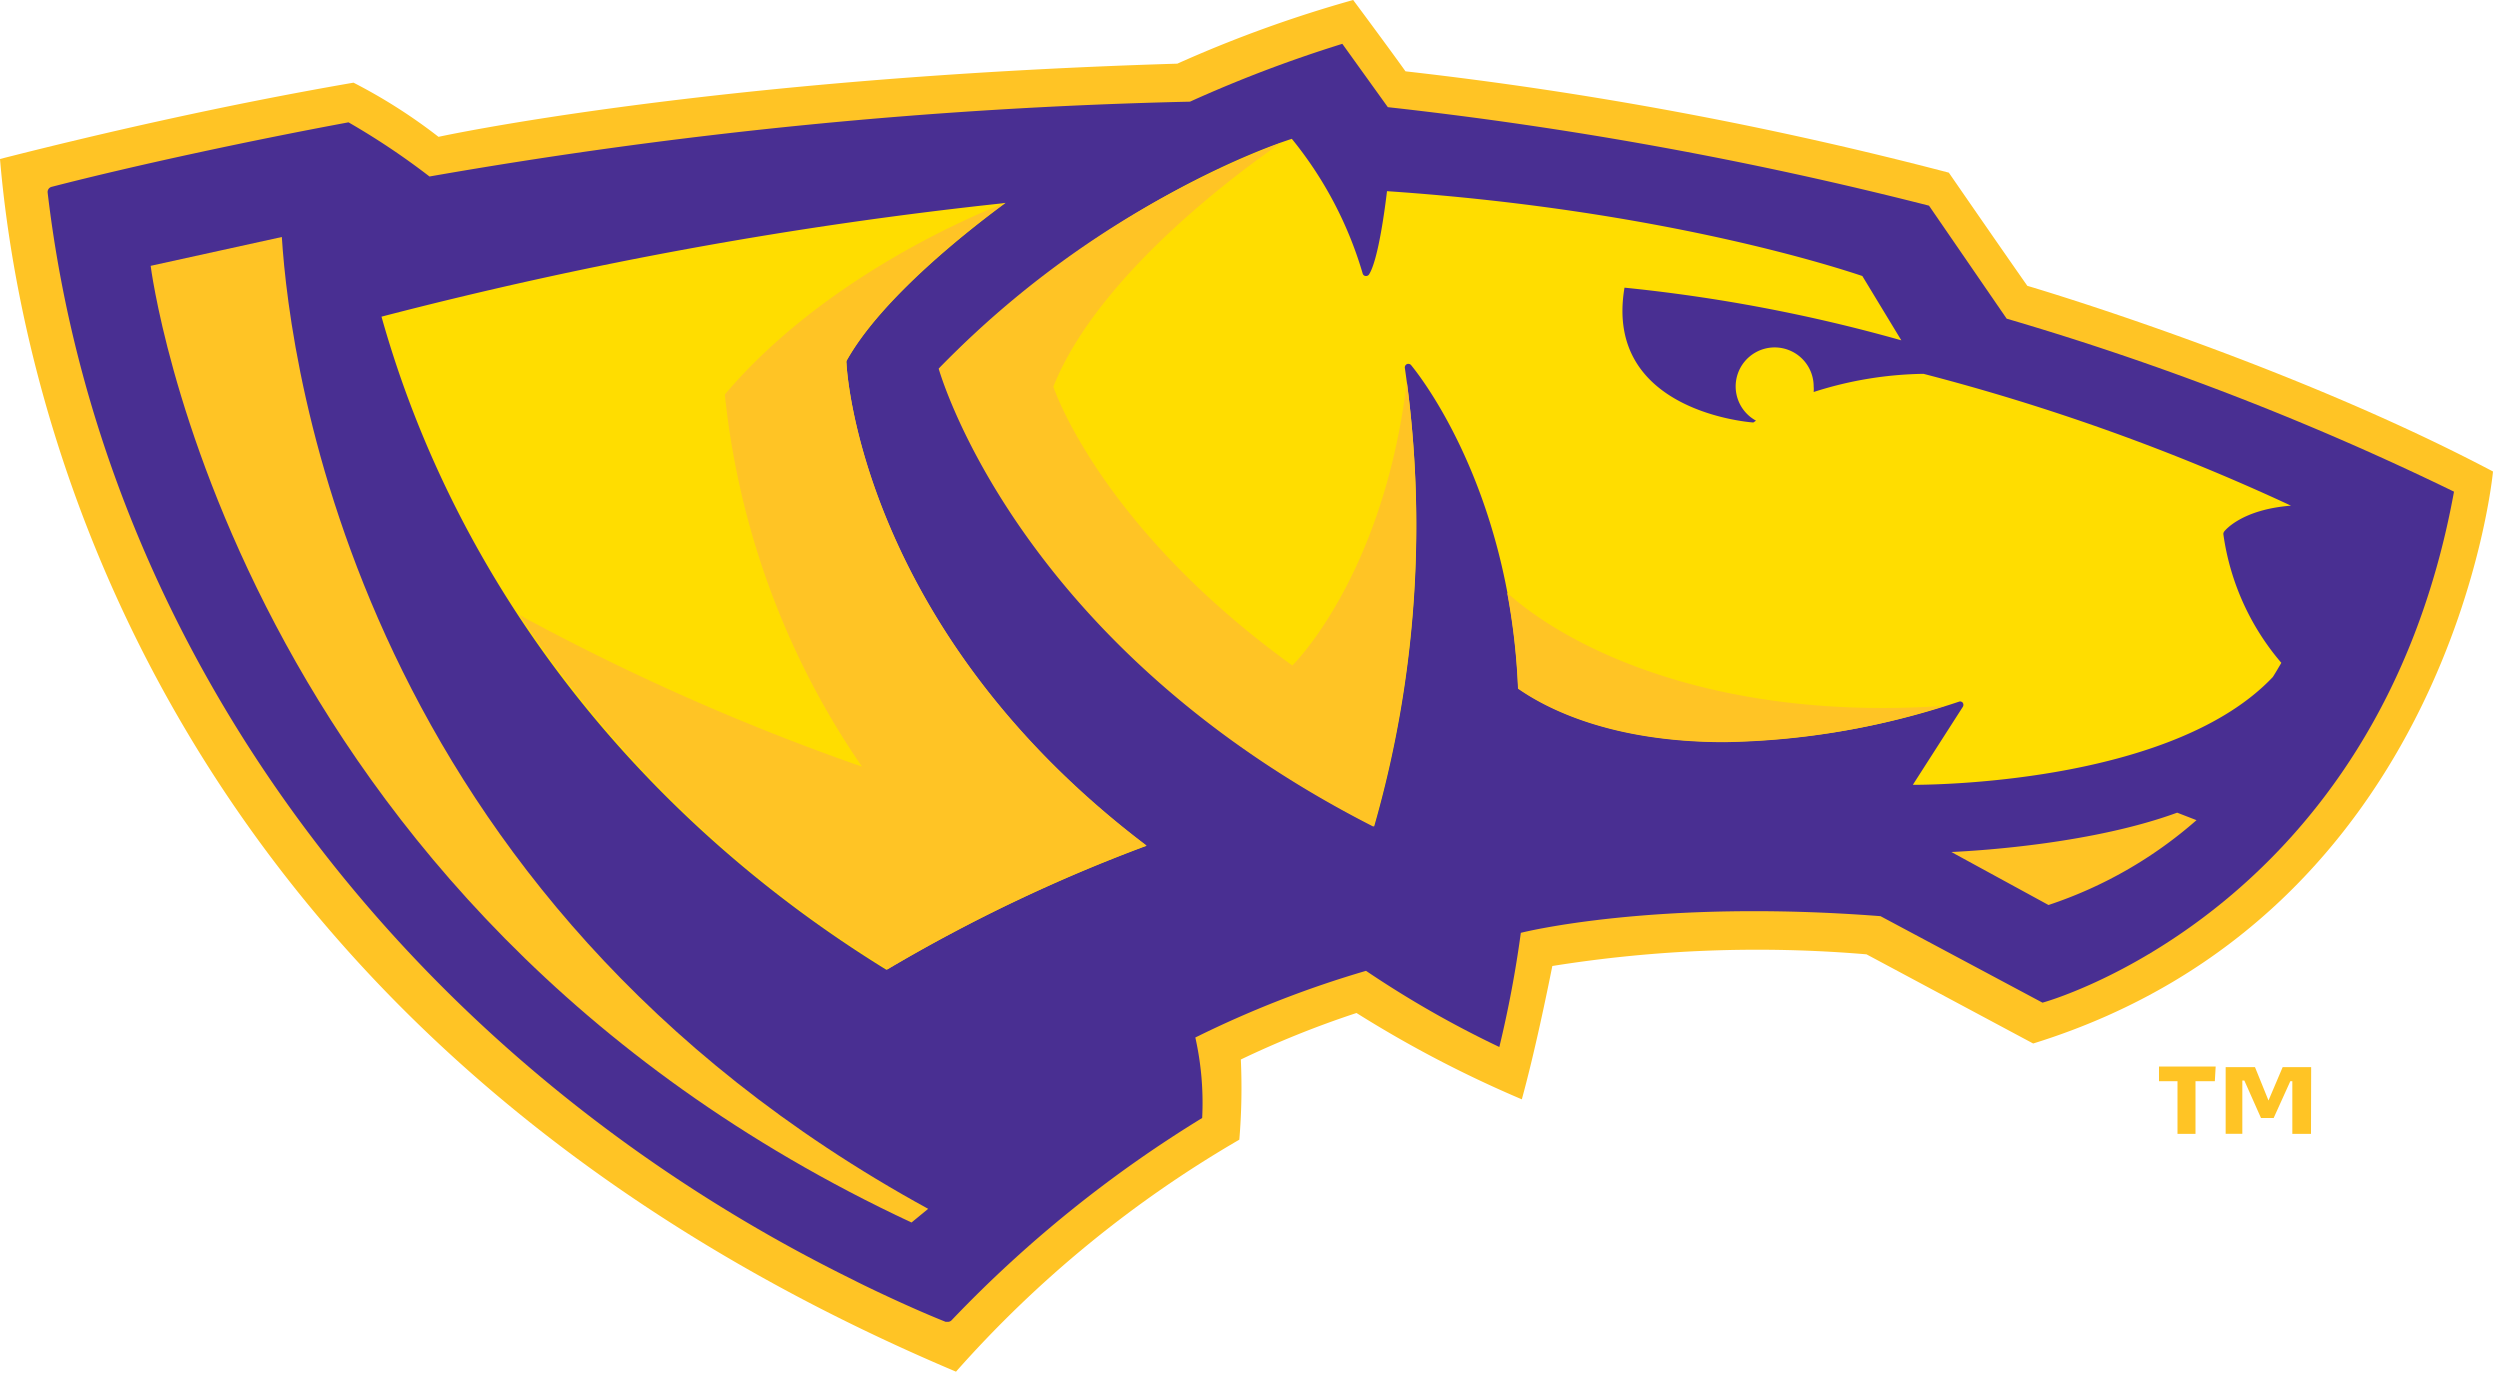
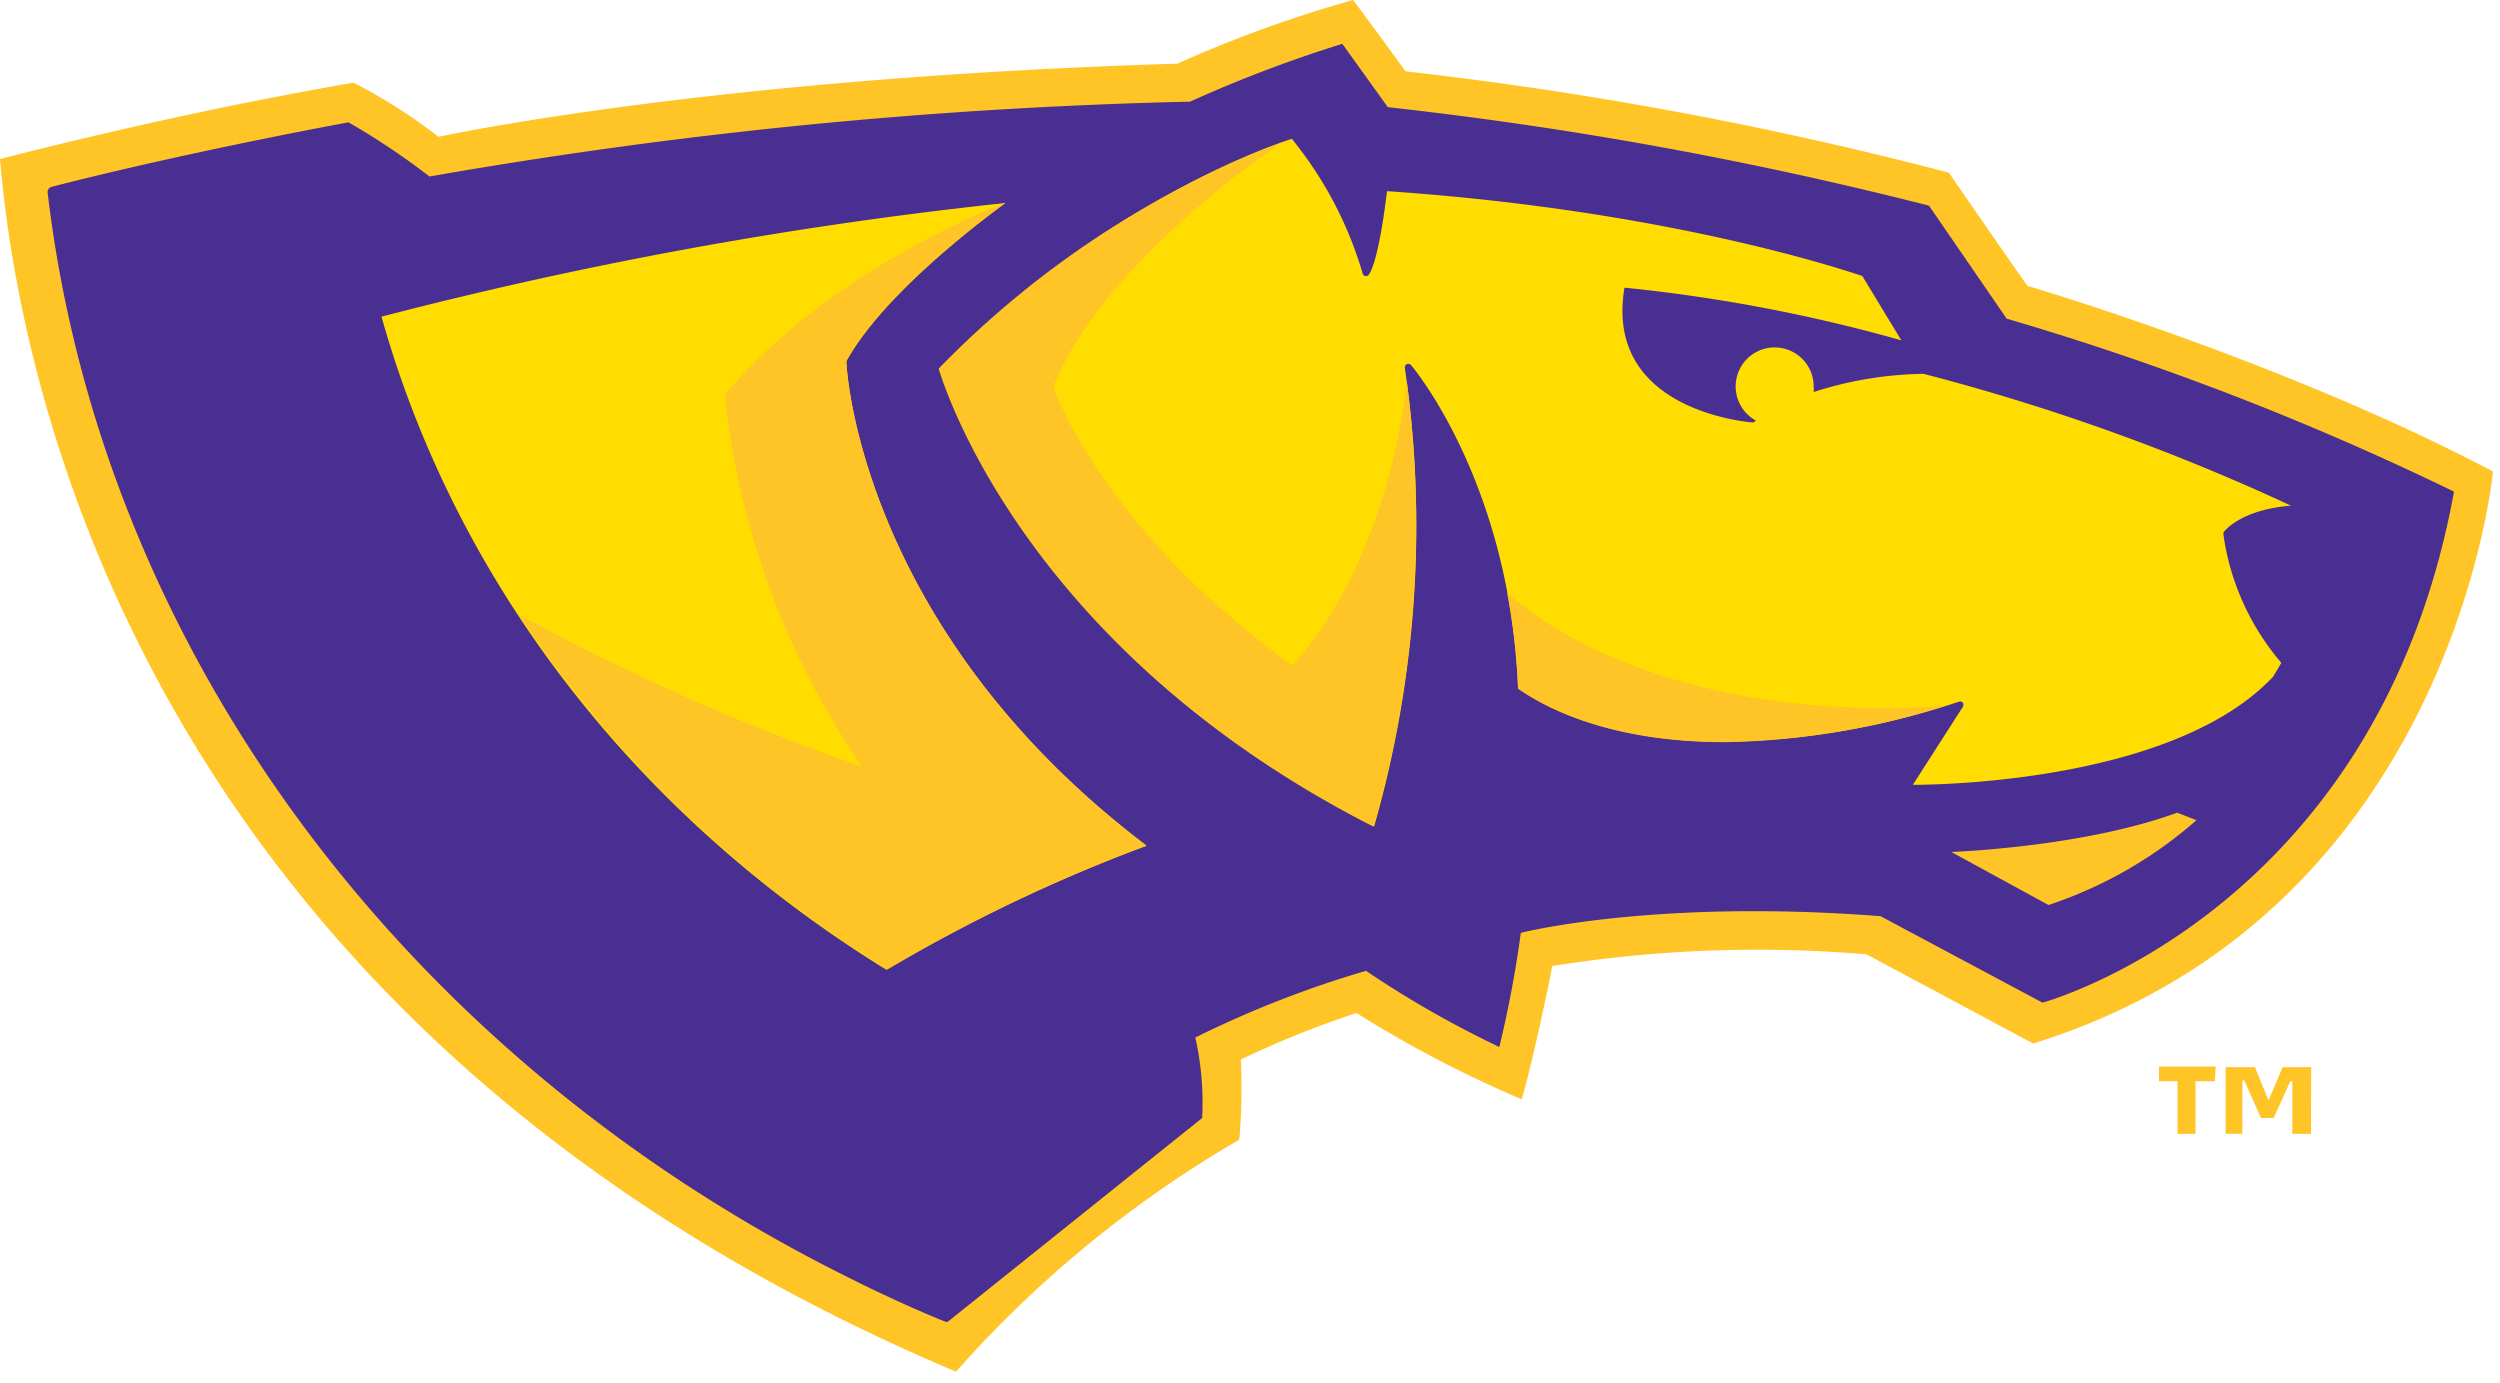
<svg xmlns="http://www.w3.org/2000/svg" width="150" height="83" fill="none">
  <g clip-path="url(#a)">
    <path d="M121.64 17.15c-1.83-2.61-4.71-6.79-4.71-6.79a231.1 231.1 0 0 0-32.6-6.08C83.28 2.81 81.19 0 81.19 0a75.864 75.864 0 0 0-10.55 3.82c-28.16.85-44.33 4.39-44.33 4.39a32.379 32.379 0 0 0-5.1-3.25C13.39 6.31 5.92 8.03 0 9.54 1.17 23.42 8.87 61.81 57.36 82.3a68.81 68.81 0 0 1 17-13.92 37.5 37.5 0 0 0 .09-4.81 58.378 58.378 0 0 1 6.94-2.79 70.171 70.171 0 0 0 9.92 5.18c.77-2.81 1.5-6.35 1.83-8a77.84 77.84 0 0 1 18.85-.7l10 5.35c25.15-7.8 27.59-34.32 27.59-34.32-12.56-6.63-27.94-11.14-27.94-11.14Z" fill="#FFC425" />
-     <path d="M72.13 67.08a17.909 17.909 0 0 0-.41-4.83 62.766 62.766 0 0 1 10.24-4 61.561 61.561 0 0 0 8 4.57c.547-2.26.977-4.546 1.29-6.85 0 0 8-2.05 21.58-1l9.72 5.19s20.09-5.43 24.69-30.66a171.511 171.511 0 0 0-26.84-10.38l-4.66-6.78a236.366 236.366 0 0 0-32.47-5.91l-2.73-3.8A78.822 78.822 0 0 0 71.4 6.1a303.647 303.647 0 0 0-45.63 4.49 43.61 43.61 0 0 0-4.86-3.25C15.14 8.41 8.22 9.89 3.1 11.21a.32.32 0 0 0-.24.36c3.25 27.56 21.6 52.1 48.41 65.26.25.14 3.18 1.57 5.47 2.48h.12a.31.31 0 0 0 .24-.1 74.398 74.398 0 0 1 15.03-12.13Z" fill="#492F92" />
+     <path d="M72.13 67.08a17.909 17.909 0 0 0-.41-4.83 62.766 62.766 0 0 1 10.24-4 61.561 61.561 0 0 0 8 4.57c.547-2.26.977-4.546 1.29-6.85 0 0 8-2.05 21.58-1l9.72 5.19s20.09-5.43 24.69-30.66a171.511 171.511 0 0 0-26.84-10.38l-4.66-6.78a236.366 236.366 0 0 0-32.47-5.91l-2.73-3.8A78.822 78.822 0 0 0 71.4 6.1a303.647 303.647 0 0 0-45.63 4.49 43.61 43.61 0 0 0-4.86-3.25C15.14 8.41 8.22 9.89 3.1 11.21a.32.32 0 0 0-.24.36c3.25 27.56 21.6 52.1 48.41 65.26.25.14 3.18 1.57 5.47 2.48h.12Z" fill="#492F92" />
    <path d="M133.46 31.88c.05-.06 1.05-1.31 4-1.54a128.7 128.7 0 0 0-22.05-7.91c-2.239.033-4.46.4-6.59 1.09.01-.11.01-.22 0-.33a2.34 2.34 0 1 0-3.46 2.05l-.16.11s-9-.58-7.73-8.09a96.654 96.654 0 0 1 16.61 3.16l-2.34-3.86c-1-.33-11.69-3.95-28.52-5.09-.1.85-.51 4.11-1.08 5a.22.22 0 0 1-.21.09.2.2 0 0 1-.17-.15 23.05 23.05 0 0 0-4.25-8.08c-1.21.39-11.26 3.79-21.15 13.77.44 1.47 5.5 17 26.09 27.48a65.522 65.522 0 0 0 1.84-27.51.22.22 0 0 1 .12-.22.22.22 0 0 1 .25.05c.05.07 5.92 6.95 6.43 19.4 1.76 1.23 5.65 3.21 12.39 3.21a46.404 46.404 0 0 0 14.06-2.41.2.2 0 0 1 .23.07.23.23 0 0 1 0 .24l-3 4.68c2.07 0 15.77-.3 21.6-6.47.18-.28.34-.56.51-.85a15.045 15.045 0 0 1-3.48-7.73.267.267 0 0 1 .06-.16Z" fill="#FD0" />
    <path d="M77.54 39.93C65.93 31.54 63.2 23.2 63.2 23.2c2.69-6.74 11.28-13 13.7-14.65a57 57 0 0 0-20.58 13.57c.44 1.47 5.5 17 26.09 27.48a65.479 65.479 0 0 0 2-26.7C83 34.62 77.54 39.93 77.54 39.93ZM90.43 35.57a39.41 39.41 0 0 1 .65 5.75c1.76 1.23 5.65 3.21 12.39 3.21a45.54 45.54 0 0 0 13.22-2.18c-13.92.95-22.66-3.54-26.26-6.78ZM117.08 51.12l5.83 3.18a25.711 25.711 0 0 0 8.88-5.09l-1.16-.45c-4.97 1.82-11.57 2.27-13.55 2.36Z" fill="#FFC425" />
    <path d="M53.19 58.19a96.636 96.636 0 0 1 15.6-7.44c-17.25-13.06-18-28.78-18-28.93a.41.41 0 0 1 0-.16c2.1-3.78 7.39-7.9 9.54-9.48A256.139 256.139 0 0 0 22.89 19c4.51 16.06 15.32 29.96 30.3 39.19Z" fill="#FD0" />
-     <path d="m16.91 14.22-7.87 1.73s4.75 38.29 45.65 57.4l1-.82C21.47 53.8 17.39 21.88 16.91 14.22Z" fill="#FFC425" />
    <path d="M53.25 58.16a97.216 97.216 0 0 1 15.54-7.43c-17.25-13.06-18-28.78-18-28.93a.41.41 0 0 1 0-.16c2.1-3.78 7.38-7.9 9.54-9.48-3 1.19-11.27 4.93-16.84 11.51A48.09 48.09 0 0 0 51.72 46a138.488 138.488 0 0 1-20.57-9.11 70.52 70.52 0 0 0 22.1 21.27ZM132.89 64.87h-1.16v3.16h-1.08v-3.16h-1.11v-.88h3.4l-.05.88Zm5.77 3.16h-1.12v-3.16h-.12l-1 2.21h-.76l-1-2.25h-.12v3.2h-1v-4h1.76l.81 2 .85-2h1.71l-.01 4Z" fill="#FFC425" />
  </g>
  <defs>
    <clipPath id="a">
      <path fill="#fff" d="M0 0h149.57v82.3H0z" />
    </clipPath>
  </defs>
</svg>